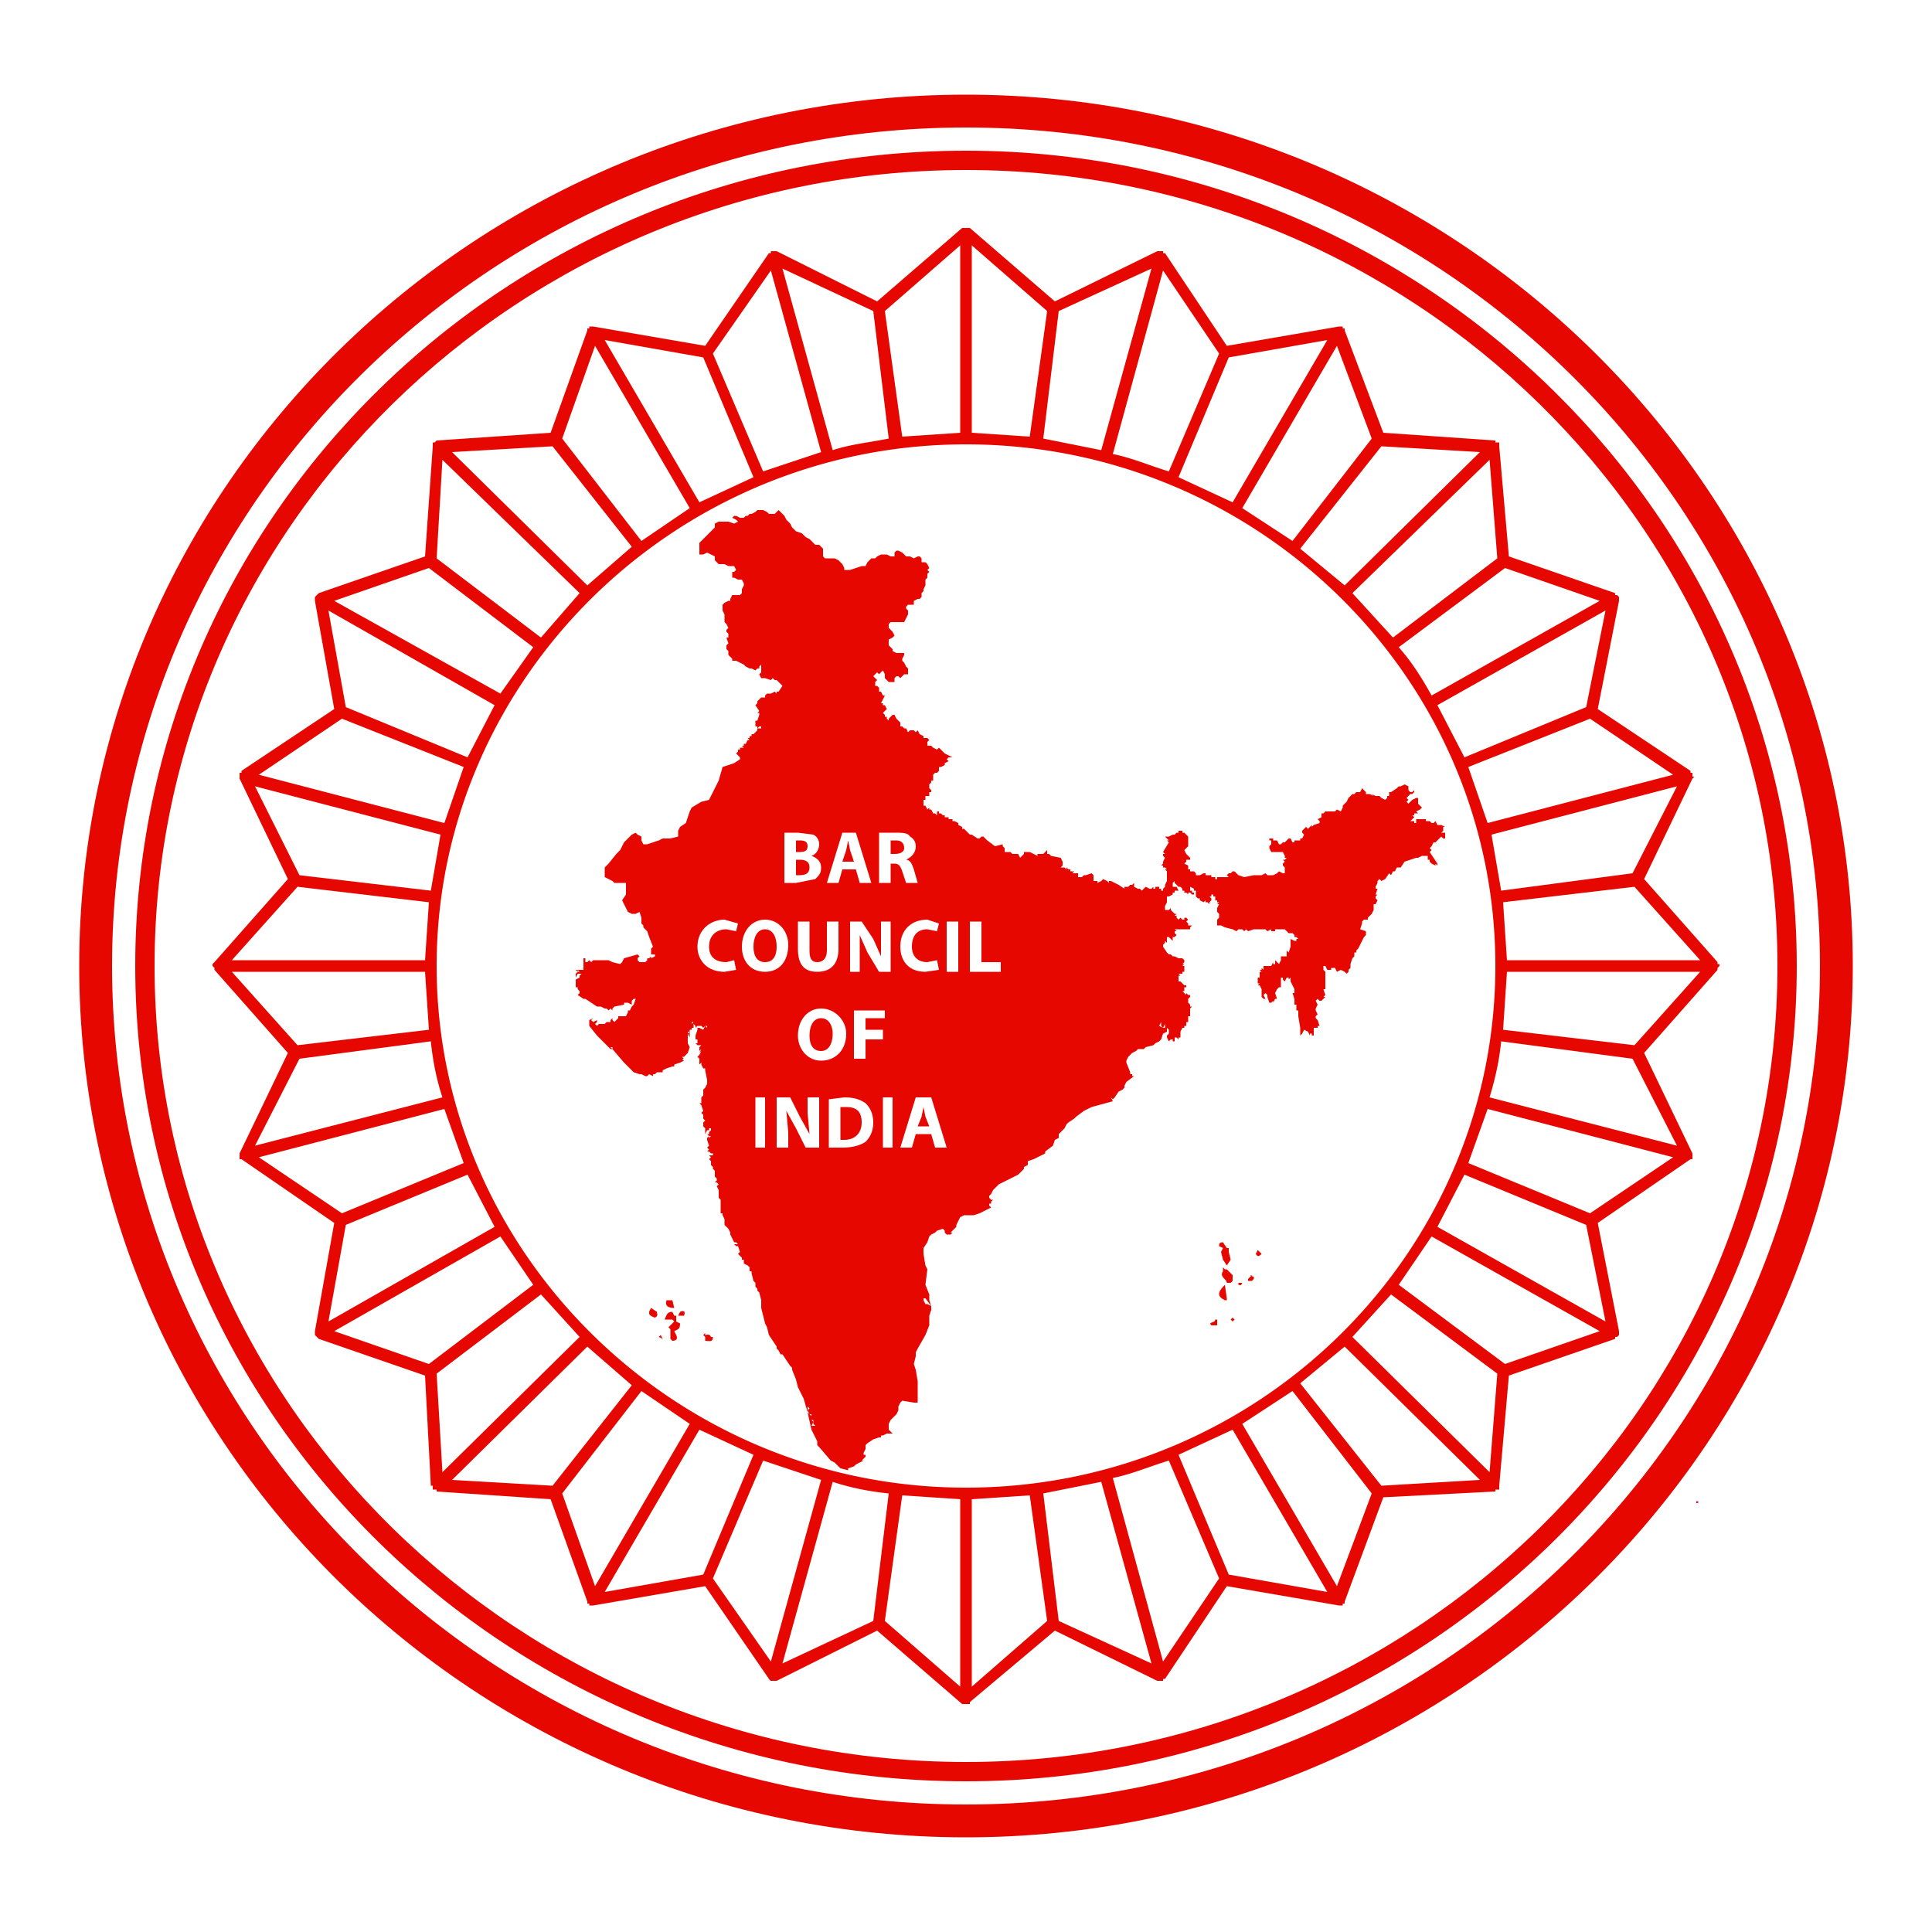
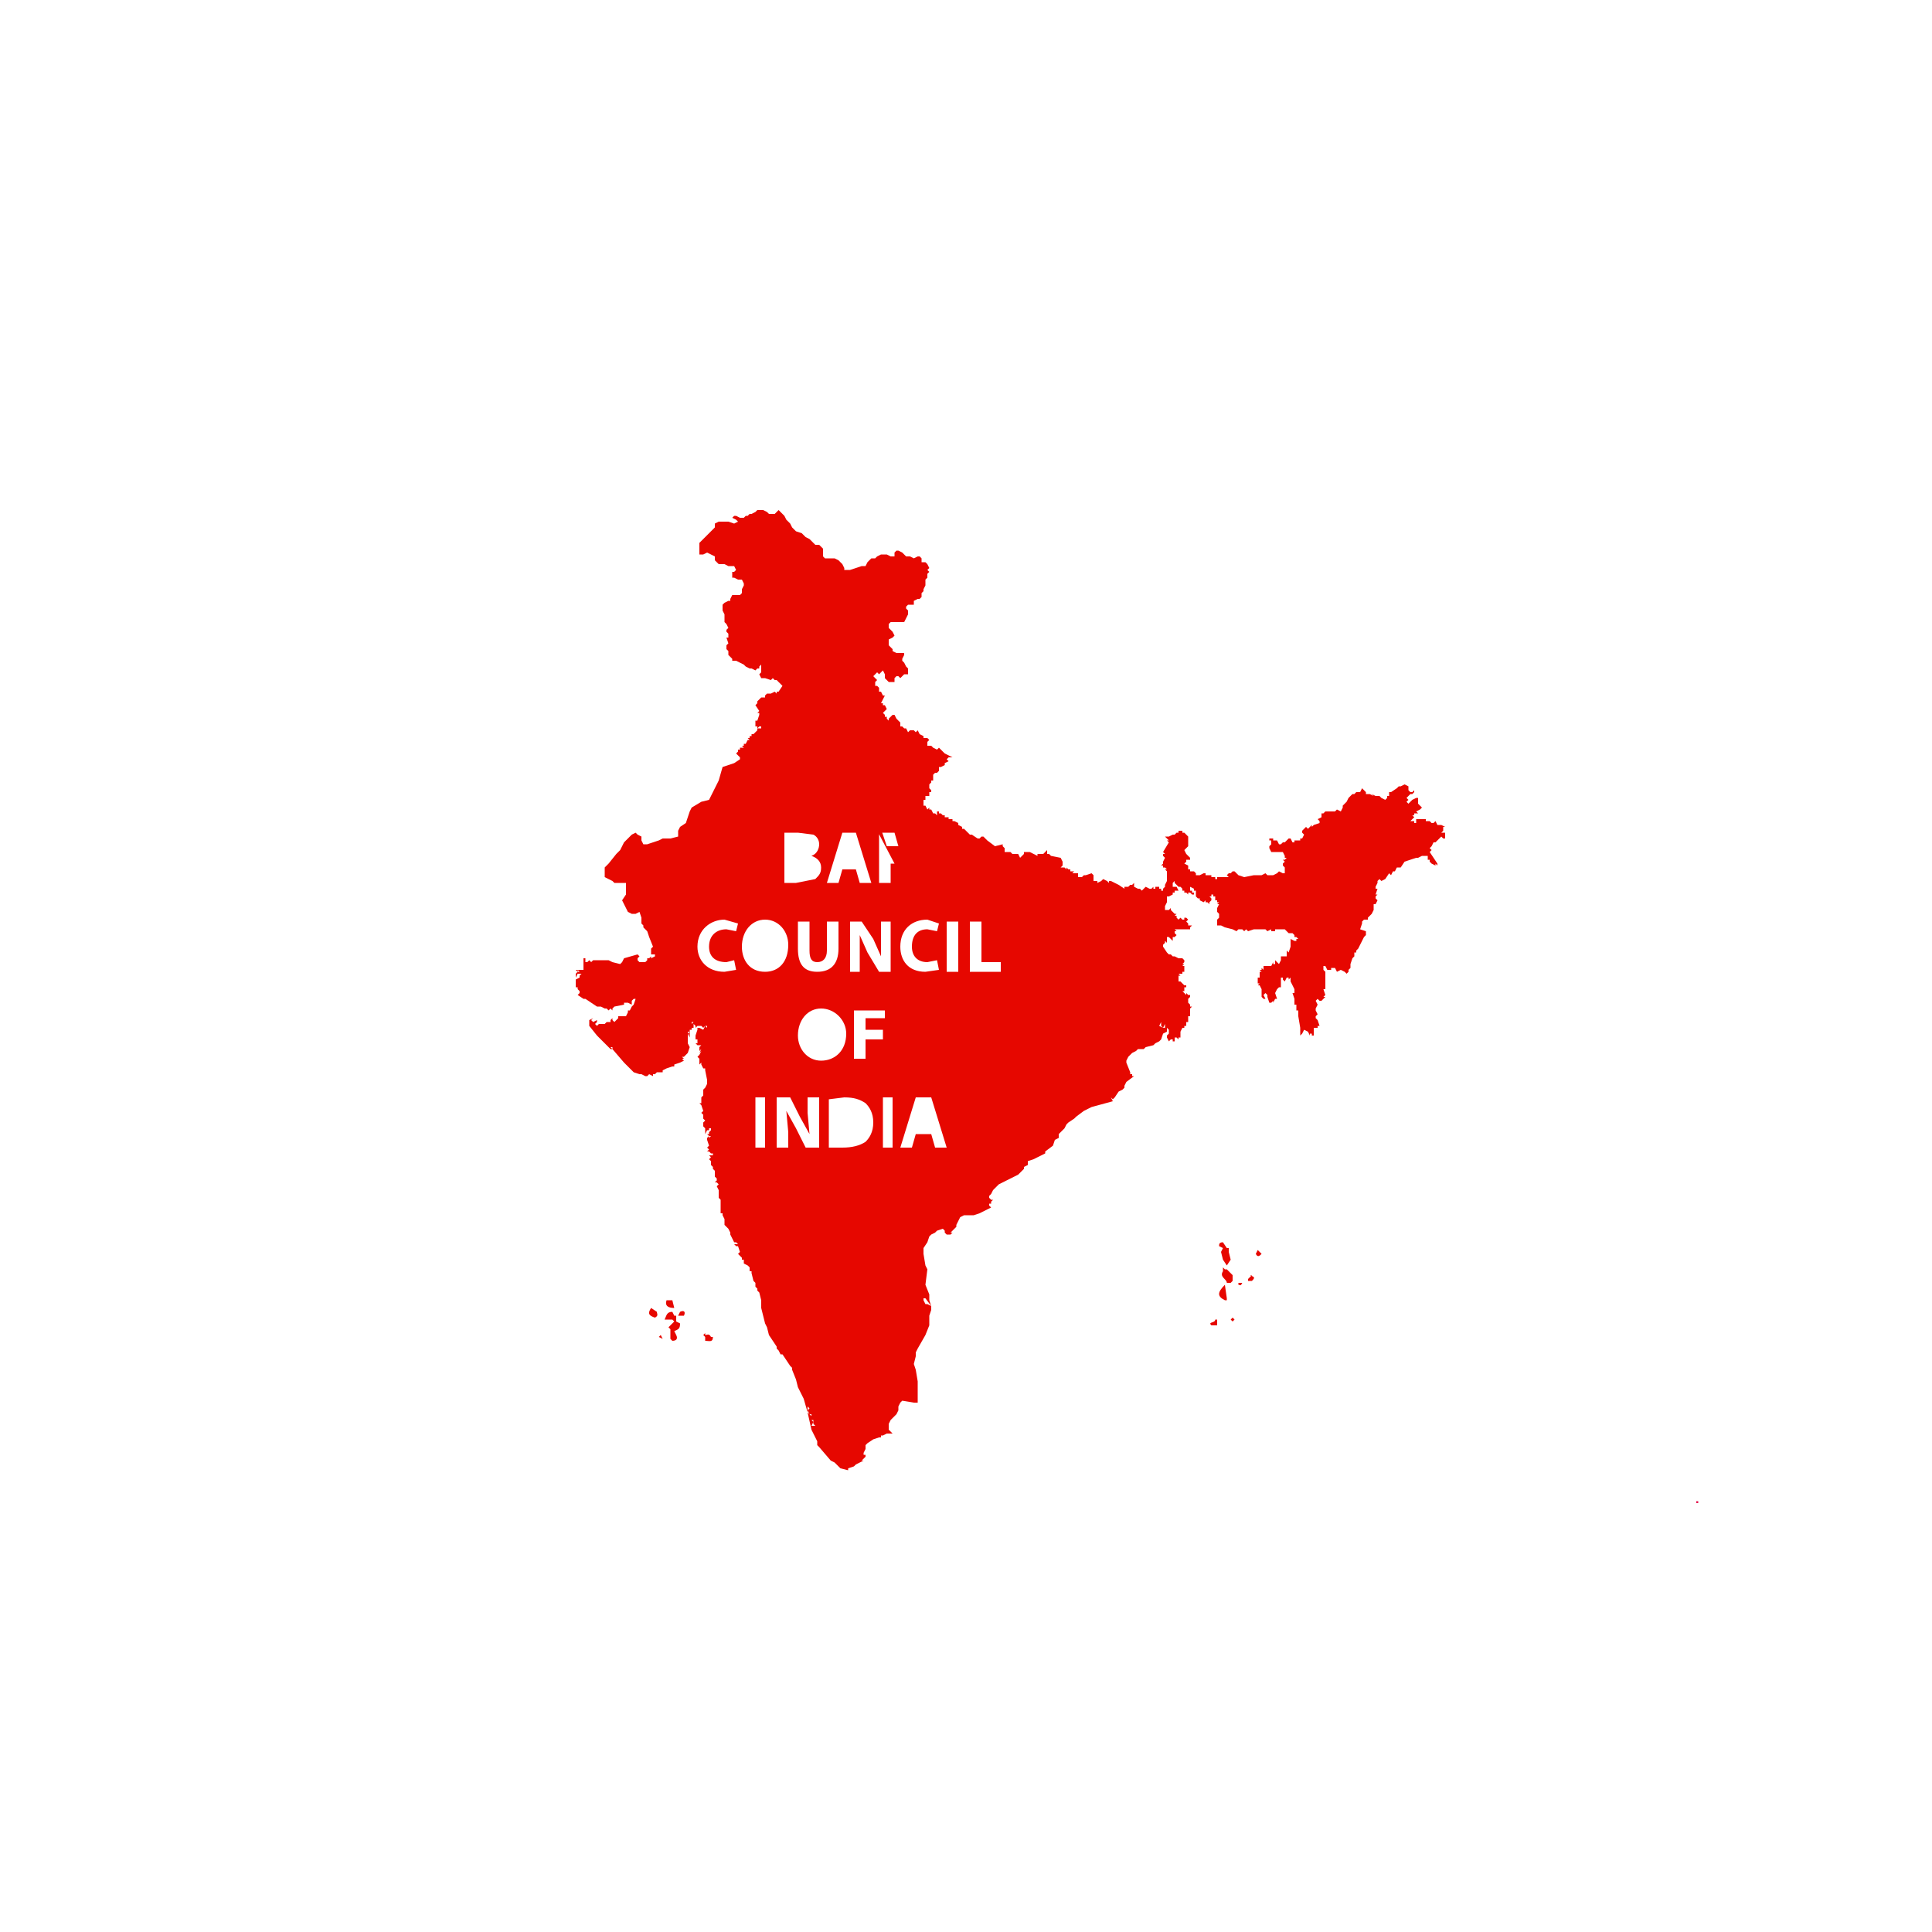
<svg xmlns="http://www.w3.org/2000/svg" viewBox="0 0 1000 1000">
  <path d="M869 776h1l-1 1 1-1h-1zM869 778v1h-1 1v-2 1zM868 780l1 1h-1l1 1h-1 1l-1-1h1l-1-1zM868 780h1v-1 1h-1zM848 783v-1 1zM879 778v-1h-1v1h2-1z" style="fill:#e50d4b" />
-   <path d="M500 49C247 49 41 251 41 500s206 451 459 451 459-203 459-451S753 49 500 49Zm0 885C256 934 58 739 58 500S256 66 500 66s442 195 442 434-198 434-442 434Z" style="fill:#e60700" />
-   <path d="M500 78C263 78 70 267 70 500s193 422 430 422 430-190 430-422S737 78 500 78Zm0 834C269 912 80 727 80 500S269 88 500 88s420 185 420 412-189 412-420 412Z" style="fill:#e60700" />
-   <path d="M890 500v-1h-1v-1l-38-43 25-52 1-1h-1v-2h-1v-1l-48-32 11-56v-2l-1-1h-1v-1l-55-19-5-57v-2h-2v-1l-58-4-20-53v-1h-1v-1h-2l-58 10-32-48h-1v-1h-3l-53 26-44-38h-4l-44 38-52-26h-3v1h-1l-33 48-58-10h-2v1h-1v1l-19 53-59 4-1 1h-1v2l-4 57-55 19-1 1-1 1v2l10 56-48 32v1h-1v2s-1 0 0 0v1l25 52-38 43-1 1v1l1 1v1l38 43-25 52v1c-1 0 0 0 0 0v2h1l48 33-10 56v2l1 1 1 1 55 19 3 57h1v2h2v1l59 4 19 53v1h1v1h2l58-10 33 48a3 3 0 0 0 1 1h3l52-26 44 38h4v-1l44-37 53 26h3v-1h1l32-48 58 10h2v-1h1v-1l20-54 58-3v-1h2v-2l5-57 55-19v-1h1l1-1v-2l-11-56 48-33h1v-2s1 0 0 0v-1l-25-52 38-43v-1l1-1v-1Zm-10-3H780l-2-30 68-8 34 38Zm-35-45-68 9-5-29 96-25-23 45Zm21-51-96 25-10-29 63-25 43 29Zm-45-35-63 26-14-27 87-49-10 50Zm-42-72 49 17-87 49c-5-9-10-17-17-25l55-41Zm-4-5-54 41-21-23 71-69 4 51Zm-9-55-70 69-23-19 42-53 51 3Zm-56-7-41 53-26-17 49-84 18 48Zm-74-42 51-9-49 84-28-13 26-62Zm-34-45 29 43-26 61c-10-3-19-7-29-9l26-95Zm-54 21 48-22-26 94-30-6 8-66Zm-45-34 39 34-9 65-30-2v-97Zm-6 0v97l-30 2-9-65 39-34Zm-45 34 8 66c-10 2-20 3-29 6l-26-94 47 22Zm-53-21 26 94-30 10-26-61 30-43Zm-35 45 26 62-28 13-49-84 51 9Zm-56-6 49 84-25 17-41-53 17-48Zm-22 52 41 52-23 20-70-69 52-3Zm-57 7 71 69-20 23-54-41 3-51Zm-7 56 54 41-17 24-86-48 49-17Zm-52 22 86 49-14 27-63-26-9-50Zm7 56 63 25-10 29-96-25 43-29Zm-45 35 96 25-5 29-68-8-23-46Zm22 52 68 8-2 30H120l34-38Zm-34 44h100l2 30-68 8-34-38Zm35 45 68-9c1 10 3 20 6 29l-97 25 23-45Zm-21 51 96-25 10 28-63 26-43-29Zm45 35 63-26 14 27-86 49 9-50Zm43 72-49-17 86-49 17 25-54 41Zm4 5 54-41 20 22-71 70-3-51Zm8 55 70-69 23 20-41 52-52-3Zm57 7 41-53 25 17-49 84-17-48Zm73 42-51 9 49-84 28 13-26 62Zm35 45-30-43 26-61 30 10-26 94Zm53-21-47 22 26-94c9 3 19 5 29 6l-8 66Zm45 34-39-34 9-65 30 2v97Zm3-103c-151 0-274-122-274-270s123-270 274-270 274 121 274 270-123 270-274 270Zm3 103v-97l30-2 9 65-39 34Zm45-34-8-66 30-6 26 94-48-22Zm54 21-26-95c10-2 19-6 29-9l26 61-29 43Zm34-45-26-62 28-13 49 84-51-9Zm56 6-49-84 26-17 41 53-18 48Zm23-52-42-53 23-19 70 69-51 3Zm56-7-71-70 20-22 55 41-4 51Zm8-56-55-41 17-25 87 49-49 17Zm52-22-87-49 14-27 63 26 10 50Zm-8-56-63-26 10-28 96 25-43 29Zm45-35-97-25c3-10 5-19 6-29l68 9 23 45Zm-22-52-68-8 2-30h100l-34 38Z" style="fill:#e60700" />
-   <path d="M438 573h-3v17h2c5 0 9-3 9-9s-3-8-8-8ZM425 527c-4 0-6 4-6 9s2 8 6 8 6-4 6-9c0-4-2-8-6-8ZM418 438c0-2-1-3-4-3h-2v6h2c3 0 4-1 4-3ZM396 481c-4 0-6 4-6 9s2 8 6 8 6-3 6-8-2-9-6-9ZM440 440l-1-5-1 5-2 6h6l-2-6ZM419 449c0-3-2-4-5-4h-2v8h2c3 0 5-1 5-4ZM464 435h-3v7h2c3 0 5-1 5-3 0-3-2-4-4-4ZM478 573l-1 5-2 5h6l-2-5-1-5Z" style="fill:#e60700" />
-   <path d="m696 503 1 1 1-1v-1l1-1v-2l1-3 1-1v-2h1v-1l1-1 1-2 1-2 1-2 1-1v-2l-3-1 1-3v-1l1-1h2v-1l1-1 1-1 1-2v-3h1l1-2-1-1v-1l1-1h-1l1-3h-1v-1l1-2v-1l1-1 1 1 2-1 2-3 1 1 1-2h1l1-2h2l2-3 3-1 3-1h1l2-1h3v2h1v1l1 1 2 1v-1l1 1v-1l-4-6 1-1-1-1 1-1 1-2h1l3-3 1 1h1v-3h-2l1-1v-2h1l-2-1h-2l-1-2-1 1h-1l-1-1h-2v-1h-5v2h-1v-1h-2l2-2-1-1h1v-1h2l-1-1 2-1 1-1-2-2v-3h-1l-2 1-1 1-1 1-1-1 1-1-1-1 1-1 1-1h1l1-1v-1l-1 1h-1l-1-1v-2l-2-1-2 1h-1l-1 1-3 2v-1 1h-1v2h-1v1l-1 1-2-1-1-1h-2l-2-1 1 1-2-1h-2v-1l-1-1-1-1-1 2h-2l-1 1h-1l-1 1-1 1-1 2-2 2v1l-1 2-2-1-1 1h-5l-1 1h-1v2l-2 1 1 1v1l-3 1-1 1v-1l-1 1-1 1-1-1-2 2v1l1 1-1 2h-1v1h-3v1h-1l-1-2h-1l-2 2h-1l-1 1h-1l-1-2h-2v-1h-2v1h1v2l-1 1v1l1 2h6l1 2v1h1l-1 1h-1l1 1-1 1v1l1 1v2h1-1v1h-1l-2-1-1 1-2 1h-3l-1-1-2 1h-4l-5 1-3-1-2-2h-1l-1 1h-1l-1 1 1 1h-6v1h-1v-1h-2v-1h-3v-1h-1l-2 1h-2v-1l-1-1h-2v-1h-1v-2l-2-1 1-1v-1h2v-1l-2-2-1-2 2-2v-5l-1-1-1-1h-1v-1h-2v1h-1l-1 1h-1l-2 1h-2l1 1 1 1h-1l1 1-3 5 1 1h-1v1l1 1-1 2v1l-1 1h1v1h1l1 1h-1l1 1v5l-1 2v1l-1 1v1h-1v-1h-1v-1h-2v1h-1v-1l-1 1h-1l-2-1-1 1-1 1-1-1h-1l-2-1v-2l-1 1h-1l-1 1h-2v1l-3-2-4-2h-1v1l-1-1-2-1-1 1-2 1v-1h-2v-3l-1-1-3 1h-1l-1 1h-2v-2h-3l1-1h-2v-1h-1l-1-1v1l-1-1h-2l1-1v-2l-1-2-5-1-1-1h-1v-2l-1 1v-1 1l-1 1h-3v1h1-1l-4-2h-3v1l-1 1-1 1-1-2h-3l-1-1h-3v-2l-1-1v-1l-4 1-4-3-1-1-1-1h-1l-1 1h-1l-3-2h-1l-2-2-1-1h-1l-1 1 1-1h-1 1v-1l-2-1v-1l-2-1h-1v-1h-2v-1h-2v-1h-1l-1-1h-1v-1h-1v2l-1-1h-1l-1-2h-1v-1l-1 1-1-2h-1v-3h1v-2h2v-2h1v-1l-1-1v-2h1-1l1-1v-1h1v-3l1-1h1l1-1v-2h1l2-1v-1l2-1-1-1 1-1h2l-4-2-1-1-2-2-1 1-2-1-1-1h-2v-2l1-1-1-1h-2v-1l-2-1-1-2-1 1-1-1h-2l-1 1-1-2h-1l-1-1h-1v-2l-1-1-1-1-1-2h-1l-1 1-1 1v1l-1-1v-1h-1v-1l-1-1 2-2-1-2h-1v-1h-1l2-4h-1l-1-2h-1v-2l-1-1h-1v-2l1-1-1-1-1-1 1-1 1-1 1 1 1-1 1-1 1 2v2l2 2h3v-2l1-1h1l1 1 2-2h2v-3l-1-1-1-2-1-1v-1l1-2v-1h-4l-2-1v-1l-2-2v-3l2-1 1-1-1-2-1-1-1-1v-2l1-1h7l1-2 1-2v-2l-1-1v-1l1-1h3v-2l2-1h1l1-1v-2l1-1v-1l1-2v-3l1-1v-2l1-1-1-1 1-1-1-2-1-1h-2v-2l-1-1h-1l-2 1-2-1h-2l-1-1-1-1-2-1h-1l-1 1v2h-2l-2-1h-3l-2 1-1 1h-2l-2 2-1 2h-2l-3 1-3 1h-3v-1l-1-2-2-2-2-1h-5l-1-1v-4l-2-2h-2l-1-1-2-2-2-1-2-2-3-1-2-2-1-2-2-2-1-2-2-2-1-1-1 1-1 1h-3l-1-1-2-1h-3l-1 1-2 1h-1l-1 1h-1l-1 1h-2l-2-1h-1l-1 1 2 1 1 1-2 1-3-1h-5l-2 1v2l-2 2-2 2-1 1-2 2-1 1v6h2l2-1 2 1 2 1v2l1 1 1 1h3l2 1h3l1 2-1 1h-1v3h1l2 1h2l1 2v1l-1 2v2l-1 1h-4l-1 2v1h-1l-2 1-1 1v3l1 2v4l1 1 1 2-1 1v1l1 1v2h-1l1 3-1 1v2l1 1v2l1 1 1 1v1h2l2 1 2 1 1 1 2 1h1l2 1 1-1h1v-1l1-1v4l-1 1 1 2h2l3 1 1-1 1 1h1l2 2h1-1l1 1-2 3h-1v1l-1-1-2 1h-2l-1 1v1h-2l-1 1-1 1v1l-1 1 2 3-1 1h1v1l-1 3h-1v3h1v1l1-1h1v1h-2v1l-1 1-1 1h-1v1h-1v1h-1l1 1h-1l-1 2h-1v1h-1l1 1h-2v1h-1v1l-1 1 2 2v1l-3 2-3 1-3 1-2 7-3 6-1 2-1 2-4 1-5 3-1 2-2 6-3 2-1 2v3l-4 1h-4l-2 1-6 2h-2l-1-2v-2l-2-1-1-1-2 1-3 3-1 1-2 4-1 1-1 1-4 5-2 2v5l4 2 1 1h6v6l-2 3 1 2 2 4 2 1h2l2-1 1 3v3l1 1v1l2 2 1 3 2 5-1 1v3h2v1l-2 1v-1l-1 1h-1v1l-1 1h-3l-1-1v-1l1-1-1-1-7 2-1 2-1 1-4-1-2-1h-8l-1 1-1-1-1 1h-1v-2h-1v6h-4l1 1v-1l1 1h-1l-1 1v2l1-2h2l-1 1v1l-2 1v4h1v1l1 1v1l-1 1 3 2h1l6 4h2l2 1h1l1 1 1-1 1 1v-1l1-1 5-1v-1h2l2 1v-2l1-1h1l-1 3-1 1-1 2h-1v1l-1 2h-4v1l-1 1-1 1-1-1v-1l-1 1v1h-2l-1-1 1 1-1 1h-3l-1 1-1-1 1-1v-1l-2 1-1-1 1-1-2 1v3l4 5 7 7h1l-1-1h1l-1-1 1 1v-1 2l6 7 5 5 3 1h1l2 1h1l1-1 2 1v-1h1l1-1h3v-1l2-1 3-1h1v-1l3-1v-1 1l2-1-1-1h1l-1-1h1l2-2 1-3-1-2v-6h1l-1 1 1 2v-4h1v-1 1-2 1h1v-2h-1v-1h1l-1 1h1l1 1v1l1-1h2l1 1 1-1h1v1l-1-1-1 2-2-1h-1v1l-1 3v2h1v2h-1l1 1h4-2l-1 1v2l1-1-1 2 1-1-1 2-1 1 1 1v3l1-1v1h1-1l1 2h1v1l1 5v2l-1 2-1 1v3l-1 1v3h-1l1 1 1 3-1 1 1 1v2l1 1-1 1v2l1 1v3l1-2h1v-1h1v1l-1 1v1h-1l1 1h1l-1 1v-1l-1 1v1l1 3-1 1 1 1-1 1h1l1 1h1v2-1h-2v-1 1l1 1-1 1 1 1v2l1 1v1l1 1v3l1 1v1l-1 1h1l1 1-1 1v-1 1l1 2v4l1 1v7h1v1l1 2v3l1 1 1 1 1 2v1h3-3l1 2 1 2h1l1 1h-2l1 1h1l1 3-1 1 1 1 1 1v1h1v2l2 1 1 1v2h1v1l1 4 1 1v2l1 1v1l1 1 1 4v4l2 8 1 2 2-1-2 1 1 4 4 6v2-1l1 1 1 2h1l2 3 2 3 1 1v1l2 5 1 4 3 6 2 7v-3l1 1-1 1 1 2h1v3h1v2l1 1h-2l1-2-1-1v-2l-1-1-1-1 2 9 3 6v2l1 1 6 7 2 1 3 3 4 1v-1l3-1 1-1 4-2h-1l1-1 1-1v-1h-1v-1l1-2h1-1v-2l1-1 3-2 3-1h1v-1h1l2-1h5-2l-2-2v-3l1-2 2-2 1-1 1-2v-2l1-2 1-1 6 1h2v-8h-1 1v-3l-1-6-1-3 1-4v-2l1-2 4-7 2-5v-5l1-3v-2 1h-1l-1-2h-1l-1-1h-1v1-1h1l1 1h1l1 2h1v-1l-2-1h-1l-1-2v-1h1v1-1l3 4-1-3v-3l-2-5 1-8-1-2-1-6v-3l2-3 1-3 1-1 2-1 1-1 3-1 1 1v1l1 1h2l1-1h-1l1-1 2-2v-1l2-4 2-1h5l3-1 6-3-1-1v-1h-1v-1 1h2v-1l1-1h-1l-1-1v-1l1-1 1-2 3-3 10-5 2-2 1-1v-1l2-1v-2l3-1 6-3v-1l4-3 1-3 2-1v-2l3-3h-1v-1 1h1l1-2 1-1 3-2 1-1 4-3 4-2 11-3-1-2h-1 1l1 1 1-1 2-3 2-1 1-1v-1l1-2 4-3h-2l-2 1 2-1h1v-1h-3 2v-1l-2-5v-1l1-2 2-2 2-1 1-1h3l1-1 4-1 1-1 2-1 1-1 1-3 2-1v-2h-2l-2-1 1-2-1-1 1 1v2l1 1 1-2v2h1l1 1v2l-1 1v1l1 2h1-1l1-1h1v1h1v-2h2-1l1 1v-1h1v-3l1-2h1v-1h1v-2h1v-3h1v-4l1-1h-1v-1l-1-1v-2l1-1v-1h1-2l-1-1v1l-1-1-1-1h1v-2h1v-1h-1l-1-1-1-1h-1 1-1v-3h1l-1-1h2v-1h1v-2 1-2h-1l1-1h-1l1-1v-1l-1-1h-2l-2-1h-1l-1-1h-1l-1-1-2-3v-1l1-1v-1l1 1v-3h1l1 1 1 1v-2h1l1-1-1-1v-1h1l-1-1h8v-1l1-1h-2v-1l-1-1 1-1-1-1h-1v1h-1l-1-1-1 1-1-1v-1h-1l1-1h-1l-1-1-1-1v-1l-1 1h-2v-2l1-2v-3h1l2-1v-1h1v-1h2l-1-2h-2v-2l1-1v1l1 1 1 1v-1 1h1l1 1v1h1v1h1l1 1v-1h1l1 1h1v-1h-1v-1h-1v-2 1-1l2 1v1h1-1 1v3l1 1h1v1l2 1 1-1v1h1l1 1v-1l1-1v-1h-1 1l-1-1h1v-1h1v1h1v2h1-1 1v1h1l-1 1h1l-1 2v2l1 1v2l-1 1v3h2l2 1 4 1 2 1 1-1h2l1 1 1-1 1 1 3-1h6l1 1 2-1v1h2v-1h5l2 2h2l1 1h1-1v1h1l1 1h-1v1h-1l-2-1v4l-1 3-1-1v3h-3l1 1-1-1v2l-1 2-1-1-1-1v2h-1v-1h-1 1l-1 2h-4v2l-1-1v1h-1l1 1h-1v3h-1v3h1l-1 1h1l1 2v4l1 1h1l-1-2 1-1 1 1v1l1 3h1l1-1v1l1-2h1l-1-3 1-2 1-1h1v-5h1v1l1 1 1-2h1v1l1-1v2l1 2 1 2v2h-1l1 3v3h1v3h1v3l1 6v4l1-1 1-2 2 1 1 2v-1h1v1h1v-4h2v-1h1l-1-3-1-1v-1l1-1-1-2v-1l1-2-1-2 1-1 1 1h1l2-2h-1l1-1-1-3h1v-9l-1-1v-1h-2 2v-1h1l1 2h2v-1h2l1 2 2-1 2 1Zm-349-12-1-1h-2l-1 1-1-1-1 1 1-1 1 1 1-1h2l1 1Zm29 7 4-1 1 5-6 1c-9 0-14-6-14-13 0-9 7-14 14-14l7 2-1 4-5-1c-5 0-9 3-9 9 0 5 3 8 9 8Zm80-3v-18h5v26h-6l-6-10-4-9v19h-5v-26h6l6 9 4 9Zm-20-64h7l8 26h-6l-2-7h-7l-2 7h-6l8-26Zm-8 61v-15h6v14c0 8-4 12-11 12s-10-4-10-12v-14h6v15c0 4 1 6 4 6s5-2 5-6Zm-22-61h7l8 1c2 1 3 3 3 5s-1 5-4 6c3 1 5 3 5 6s-1 4-3 6l-10 2h-6v-26Zm-10 163h-5v-26h5v26Zm0-91c-8 0-12-6-12-13 0-8 5-14 12-14s12 6 12 13c0 9-5 14-12 14Zm28 91h-7l-5-10-5-9 1 11v8h-6v-26h7l5 10 5 9-1-11v-8h6v26Zm-11-58c0-8 5-14 12-14s13 6 13 13c0 9-6 14-13 14s-12-6-12-13Zm35 55c-3 2-7 3-12 3h-7v-25l8-1c5 0 8 1 11 3 2 2 4 5 4 10s-2 8-4 10Zm0-53v10h-6v-25h16v4h-10v6h9v5h-9Zm14 56h-5v-26h5v26Zm1-147h-2v10h-6v-26h8c4 0 7 0 8 2 2 1 3 3 3 5 0 4-3 6-5 7 2 0 3 2 4 5l2 7h-6l-2-6c-1-3-2-4-4-4Zm3 43c0-9 6-14 14-14l6 2-1 4-5-1c-5 0-8 3-8 9 0 5 3 8 8 8l5-1 1 5-7 1c-9 0-13-6-13-13Zm7 211 1 1-1-1Zm11-107-2-7h-8l-2 7h-6l8-26h8l8 26h-6Zm12-91h-6v-26h6v26Zm22 0h-16v-26h6v21h10v5ZM651 647l-1 2c1 2 2 1 3 0l-1-1-1-1ZM634 673h1v-1l-1-7c-4 4-4 6 0 8ZM635 646l-2-3c-2 0-2 1-2 2l2 1-1 2 1 4 2 3 2-3-1-4v-2h-1ZM638 682l-1 1 1 1 1-1-1-1ZM648 660l-2 2v1h2c2-2 1-2-1-3ZM638 660l-3-3h-1l-1-1v2c-2 3 2 4 2 6h2l1-1v-3ZM641 664v1c1 0 1 1 2-1h-2ZM630 683h-1c0 2-4 1-2 3h3v-3ZM337 677c-2 3-1 4 2 5 2-1 1-2 1-3l-3-2ZM368 692c-1-2-2-1-3-1v-1l-1 1 1 1v2c2 0 4 1 4-2h-1ZM350 681h-1l-1-2c-3 0-3 2-4 4h4l1 1-2 2-1 1 1 1v5l1 1c2 0 3-1 2-3l-1-2c2-1 3-1 3-4l-2-1v-3ZM348 673h-3c-1 3 1 4 4 4l-1-4ZM352 679l-1 2h1v-1 1h3-1c1-2 0-3-2-2ZM343 693ZM342 691l-1 1 2 1-1-2Z" style="fill:#e60700" />
+   <path d="m696 503 1 1 1-1v-1l1-1v-2l1-3 1-1v-2h1v-1l1-1 1-2 1-2 1-2 1-1v-2l-3-1 1-3v-1l1-1h2v-1l1-1 1-1 1-2v-3h1l1-2-1-1v-1l1-1h-1l1-3h-1v-1l1-2v-1l1-1 1 1 2-1 2-3 1 1 1-2h1l1-2h2l2-3 3-1 3-1h1l2-1h3v2h1v1l1 1 2 1v-1l1 1v-1l-4-6 1-1-1-1 1-1 1-2h1l3-3 1 1h1v-3h-2l1-1v-2h1l-2-1h-2l-1-2-1 1h-1l-1-1h-2v-1h-5v2h-1v-1h-2l2-2-1-1h1v-1h2l-1-1 2-1 1-1-2-2v-3h-1l-2 1-1 1-1 1-1-1 1-1-1-1 1-1 1-1h1l1-1v-1l-1 1h-1l-1-1v-2l-2-1-2 1h-1l-1 1-3 2v-1 1h-1v2h-1v1l-1 1-2-1-1-1h-2l-2-1 1 1-2-1h-2v-1l-1-1-1-1-1 2h-2l-1 1h-1l-1 1-1 1-1 2-2 2v1l-1 2-2-1-1 1h-5l-1 1h-1v2l-2 1 1 1v1l-3 1-1 1v-1l-1 1-1 1-1-1-2 2v1l1 1-1 2h-1v1h-3v1h-1l-1-2h-1l-2 2h-1l-1 1h-1l-1-2h-2v-1h-2v1h1v2l-1 1v1l1 2h6l1 2v1h1l-1 1h-1l1 1-1 1v1l1 1v2h1-1v1h-1l-2-1-1 1-2 1h-3l-1-1-2 1h-4l-5 1-3-1-2-2h-1l-1 1h-1l-1 1 1 1h-6v1h-1v-1h-2v-1h-3v-1h-1l-2 1h-2v-1l-1-1h-2v-1h-1v-2l-2-1 1-1v-1h2v-1l-2-2-1-2 2-2v-5l-1-1-1-1h-1v-1h-2v1h-1l-1 1h-1l-2 1h-2l1 1 1 1h-1l1 1-3 5 1 1h-1v1l1 1-1 2v1l-1 1h1v1h1l1 1h-1l1 1v5l-1 2v1l-1 1v1h-1v-1h-1v-1h-2v1h-1v-1l-1 1h-1l-2-1-1 1-1 1-1-1h-1l-2-1v-2l-1 1h-1l-1 1h-2v1l-3-2-4-2h-1v1l-1-1-2-1-1 1-2 1v-1h-2v-3l-1-1-3 1h-1l-1 1h-2v-2h-3l1-1h-2v-1h-1l-1-1v1l-1-1h-2l1-1v-2l-1-2-5-1-1-1h-1v-2l-1 1v-1 1l-1 1h-3v1h1-1l-4-2h-3v1l-1 1-1 1-1-2h-3l-1-1h-3v-2l-1-1v-1l-4 1-4-3-1-1-1-1h-1l-1 1h-1l-3-2h-1l-2-2-1-1h-1l-1 1 1-1h-1 1v-1l-2-1v-1l-2-1h-1v-1h-2v-1h-2v-1h-1l-1-1h-1v-1h-1v2l-1-1h-1l-1-2h-1v-1l-1 1-1-2h-1v-3h1v-2h2v-2h1v-1l-1-1v-2h1-1l1-1v-1h1v-3l1-1h1l1-1v-2h1l2-1v-1l2-1-1-1 1-1h2l-4-2-1-1-2-2-1 1-2-1-1-1h-2v-2l1-1-1-1h-2v-1l-2-1-1-2-1 1-1-1h-2l-1 1-1-2h-1l-1-1h-1v-2l-1-1-1-1-1-2h-1l-1 1-1 1v1l-1-1v-1h-1v-1l-1-1 2-2-1-2h-1v-1h-1l2-4h-1l-1-2h-1v-2l-1-1h-1v-2l1-1-1-1-1-1 1-1 1-1 1 1 1-1 1-1 1 2v2l2 2h3v-2l1-1h1l1 1 2-2h2v-3l-1-1-1-2-1-1v-1l1-2v-1h-4l-2-1v-1l-2-2v-3l2-1 1-1-1-2-1-1-1-1v-2l1-1h7l1-2 1-2v-2l-1-1v-1l1-1h3v-2l2-1h1l1-1v-2l1-1v-1l1-2v-3l1-1v-2l1-1-1-1 1-1-1-2-1-1h-2v-2l-1-1h-1l-2 1-2-1h-2l-1-1-1-1-2-1h-1l-1 1v2h-2l-2-1h-3l-2 1-1 1h-2l-2 2-1 2h-2l-3 1-3 1h-3v-1l-1-2-2-2-2-1h-5l-1-1v-4l-2-2h-2l-1-1-2-2-2-1-2-2-3-1-2-2-1-2-2-2-1-2-2-2-1-1-1 1-1 1h-3l-1-1-2-1h-3l-1 1-2 1h-1l-1 1h-1l-1 1h-2l-2-1h-1l-1 1 2 1 1 1-2 1-3-1h-5l-2 1v2l-2 2-2 2-1 1-2 2-1 1v6h2l2-1 2 1 2 1v2l1 1 1 1h3l2 1h3l1 2-1 1h-1v3h1l2 1h2l1 2v1l-1 2v2l-1 1h-4l-1 2v1h-1l-2 1-1 1v3l1 2v4l1 1 1 2-1 1v1l1 1v2h-1l1 3-1 1v2l1 1v2l1 1 1 1v1h2l2 1 2 1 1 1 2 1h1l2 1 1-1h1v-1l1-1v4l-1 1 1 2h2l3 1 1-1 1 1h1l2 2h1-1l1 1-2 3h-1v1l-1-1-2 1h-2l-1 1v1h-2l-1 1-1 1v1l-1 1 2 3-1 1h1v1l-1 3h-1v3h1v1l1-1h1v1h-2v1l-1 1-1 1h-1v1h-1v1h-1l1 1h-1l-1 2h-1v1h-1l1 1h-2v1h-1v1l-1 1 2 2v1l-3 2-3 1-3 1-2 7-3 6-1 2-1 2-4 1-5 3-1 2-2 6-3 2-1 2v3l-4 1h-4l-2 1-6 2h-2l-1-2v-2l-2-1-1-1-2 1-3 3-1 1-2 4-1 1-1 1-4 5-2 2v5l4 2 1 1h6v6l-2 3 1 2 2 4 2 1h2l2-1 1 3v3l1 1v1l2 2 1 3 2 5-1 1v3h2v1l-2 1v-1l-1 1h-1v1l-1 1h-3l-1-1v-1l1-1-1-1-7 2-1 2-1 1-4-1-2-1h-8l-1 1-1-1-1 1h-1v-2h-1v6h-4l1 1v-1l1 1h-1l-1 1v2l1-2h2l-1 1v1l-2 1v4h1v1l1 1v1l-1 1 3 2h1l6 4h2l2 1h1l1 1 1-1 1 1v-1l1-1 5-1v-1h2l2 1v-2l1-1h1l-1 3-1 1-1 2h-1v1l-1 2h-4v1l-1 1-1 1-1-1v-1l-1 1v1h-2l-1-1 1 1-1 1h-3l-1 1-1-1 1-1v-1l-2 1-1-1 1-1-2 1v3l4 5 7 7h1l-1-1h1l-1-1 1 1v-1 2l6 7 5 5 3 1h1l2 1h1l1-1 2 1v-1h1l1-1h3v-1l2-1 3-1h1v-1l3-1v-1 1l2-1-1-1h1l-1-1h1l2-2 1-3-1-2v-6h1l-1 1 1 2v-4h1v-1 1-2 1h1v-2h-1v-1h1l-1 1h1l1 1v1l1-1h2l1 1 1-1h1v1l-1-1-1 2-2-1h-1v1l-1 3v2h1v2h-1l1 1h4-2l-1 1v2l1-1-1 2 1-1-1 2-1 1 1 1v3l1-1v1h1-1l1 2h1v1l1 5v2l-1 2-1 1v3l-1 1v3h-1l1 1 1 3-1 1 1 1v2l1 1-1 1v2l1 1v3l1-2h1v-1h1v1l-1 1v1h-1l1 1h1l-1 1v-1l-1 1v1l1 3-1 1 1 1-1 1h1l1 1h1v2-1h-2v-1 1l1 1-1 1 1 1v2l1 1v1l1 1v3l1 1v1l-1 1h1l1 1-1 1v-1 1l1 2v4l1 1v7h1v1l1 2v3l1 1 1 1 1 2v1h3-3l1 2 1 2h1l1 1h-2l1 1h1l1 3-1 1 1 1 1 1v1h1v2l2 1 1 1v2h1v1l1 4 1 1v2l1 1v1l1 1 1 4v4l2 8 1 2 2-1-2 1 1 4 4 6v2-1l1 1 1 2h1l2 3 2 3 1 1v1l2 5 1 4 3 6 2 7v-3l1 1-1 1 1 2h1v3h1v2l1 1h-2l1-2-1-1v-2l-1-1-1-1 2 9 3 6v2l1 1 6 7 2 1 3 3 4 1v-1l3-1 1-1 4-2h-1l1-1 1-1v-1h-1v-1l1-2h1-1v-2l1-1 3-2 3-1h1v-1h1l2-1h5-2l-2-2v-3l1-2 2-2 1-1 1-2v-2l1-2 1-1 6 1h2v-8h-1 1v-3l-1-6-1-3 1-4v-2l1-2 4-7 2-5v-5l1-3v-2 1h-1l-1-2h-1l-1-1h-1v1-1h1l1 1h1l1 2h1v-1l-2-1h-1l-1-2v-1h1v1-1l3 4-1-3v-3l-2-5 1-8-1-2-1-6v-3l2-3 1-3 1-1 2-1 1-1 3-1 1 1v1l1 1h2l1-1h-1l1-1 2-2v-1l2-4 2-1h5l3-1 6-3-1-1v-1h-1v-1 1h2v-1l1-1h-1l-1-1v-1l1-1 1-2 3-3 10-5 2-2 1-1v-1l2-1v-2l3-1 6-3v-1l4-3 1-3 2-1v-2l3-3h-1v-1 1h1l1-2 1-1 3-2 1-1 4-3 4-2 11-3-1-2h-1 1l1 1 1-1 2-3 2-1 1-1v-1l1-2 4-3h-2l-2 1 2-1h1v-1h-3 2v-1l-2-5v-1l1-2 2-2 2-1 1-1h3l1-1 4-1 1-1 2-1 1-1 1-3 2-1v-2h-2l-2-1 1-2-1-1 1 1v2l1 1 1-2v2h1l1 1v2l-1 1v1l1 2h1-1l1-1h1v1h1v-2h2-1l1 1v-1h1v-3l1-2h1v-1h1v-2h1v-3h1v-4l1-1h-1v-1l-1-1v-2l1-1v-1h1-2l-1-1v1l-1-1-1-1h1v-2h1v-1h-1l-1-1-1-1h-1 1-1v-3h1l-1-1h2v-1h1v-2 1-2h-1l1-1h-1l1-1v-1l-1-1h-2l-2-1h-1l-1-1h-1l-1-1-2-3v-1l1-1v-1l1 1v-3h1l1 1 1 1v-2h1l1-1-1-1v-1h1l-1-1h8v-1l1-1h-2v-1l-1-1 1-1-1-1h-1v1h-1l-1-1-1 1-1-1v-1h-1l1-1h-1l-1-1-1-1v-1l-1 1h-2v-2l1-2v-3h1l2-1v-1h1v-1h2l-1-2h-2v-2l1-1v1l1 1 1 1v-1 1h1l1 1v1h1v1h1l1 1v-1h1l1 1h1v-1h-1v-1h-1v-2 1-1l2 1v1h1-1 1v3l1 1h1v1l2 1 1-1v1h1l1 1v-1l1-1v-1h-1 1l-1-1h1v-1h1v1h1v2h1-1 1v1h1l-1 1h1l-1 2v2l1 1v2l-1 1v3h2l2 1 4 1 2 1 1-1h2l1 1 1-1 1 1 3-1h6l1 1 2-1v1h2v-1h5l2 2h2l1 1h1-1v1h1l1 1h-1v1h-1l-2-1v4l-1 3-1-1v3h-3l1 1-1-1v2l-1 2-1-1-1-1v2h-1v-1h-1 1l-1 2h-4v2l-1-1v1h-1l1 1h-1v3h-1v3h1l-1 1h1l1 2v4l1 1h1l-1-2 1-1 1 1v1l1 3h1l1-1v1l1-2h1l-1-3 1-2 1-1h1v-5h1v1l1 1 1-2h1v1l1-1v2l1 2 1 2v2h-1l1 3v3h1v3h1v3l1 6v4l1-1 1-2 2 1 1 2v-1h1v1h1v-4h2v-1h1l-1-3-1-1v-1l1-1-1-2v-1l1-2-1-2 1-1 1 1h1l2-2h-1l1-1-1-3h1v-9l-1-1v-1h-2 2v-1h1l1 2h2v-1h2l1 2 2-1 2 1Zm-349-12-1-1h-2l-1 1-1-1-1 1 1-1 1 1 1-1h2l1 1Zm29 7 4-1 1 5-6 1c-9 0-14-6-14-13 0-9 7-14 14-14l7 2-1 4-5-1c-5 0-9 3-9 9 0 5 3 8 9 8Zm80-3v-18h5v26h-6l-6-10-4-9v19h-5v-26h6l6 9 4 9Zm-20-64h7l8 26h-6l-2-7h-7l-2 7h-6l8-26Zm-8 61v-15h6v14c0 8-4 12-11 12s-10-4-10-12v-14h6v15c0 4 1 6 4 6s5-2 5-6Zm-22-61h7l8 1c2 1 3 3 3 5s-1 5-4 6c3 1 5 3 5 6s-1 4-3 6l-10 2h-6v-26Zm-10 163h-5v-26h5v26Zm0-91c-8 0-12-6-12-13 0-8 5-14 12-14s12 6 12 13c0 9-5 14-12 14Zm28 91h-7l-5-10-5-9 1 11v8h-6v-26h7l5 10 5 9-1-11v-8h6v26Zm-11-58c0-8 5-14 12-14s13 6 13 13c0 9-6 14-13 14s-12-6-12-13Zm35 55c-3 2-7 3-12 3h-7v-25l8-1c5 0 8 1 11 3 2 2 4 5 4 10s-2 8-4 10Zm0-53v10h-6v-25h16v4h-10v6h9v5h-9Zm14 56h-5v-26h5v26Zm1-147h-2v10h-6v-26h8l2 7h-6l-2-6c-1-3-2-4-4-4Zm3 43c0-9 6-14 14-14l6 2-1 4-5-1c-5 0-8 3-8 9 0 5 3 8 8 8l5-1 1 5-7 1c-9 0-13-6-13-13Zm7 211 1 1-1-1Zm11-107-2-7h-8l-2 7h-6l8-26h8l8 26h-6Zm12-91h-6v-26h6v26Zm22 0h-16v-26h6v21h10v5ZM651 647l-1 2c1 2 2 1 3 0l-1-1-1-1ZM634 673h1v-1l-1-7c-4 4-4 6 0 8ZM635 646l-2-3c-2 0-2 1-2 2l2 1-1 2 1 4 2 3 2-3-1-4v-2h-1ZM638 682l-1 1 1 1 1-1-1-1ZM648 660l-2 2v1h2c2-2 1-2-1-3ZM638 660l-3-3h-1l-1-1v2c-2 3 2 4 2 6h2l1-1v-3ZM641 664v1c1 0 1 1 2-1h-2ZM630 683h-1c0 2-4 1-2 3h3v-3ZM337 677c-2 3-1 4 2 5 2-1 1-2 1-3l-3-2ZM368 692c-1-2-2-1-3-1v-1l-1 1 1 1v2c2 0 4 1 4-2h-1ZM350 681h-1l-1-2c-3 0-3 2-4 4h4l1 1-2 2-1 1 1 1v5l1 1c2 0 3-1 2-3l-1-2c2-1 3-1 3-4l-2-1v-3ZM348 673h-3c-1 3 1 4 4 4l-1-4ZM352 679l-1 2h1v-1 1h3-1c1-2 0-3-2-2ZM343 693ZM342 691l-1 1 2 1-1-2Z" style="fill:#e60700" />
</svg>